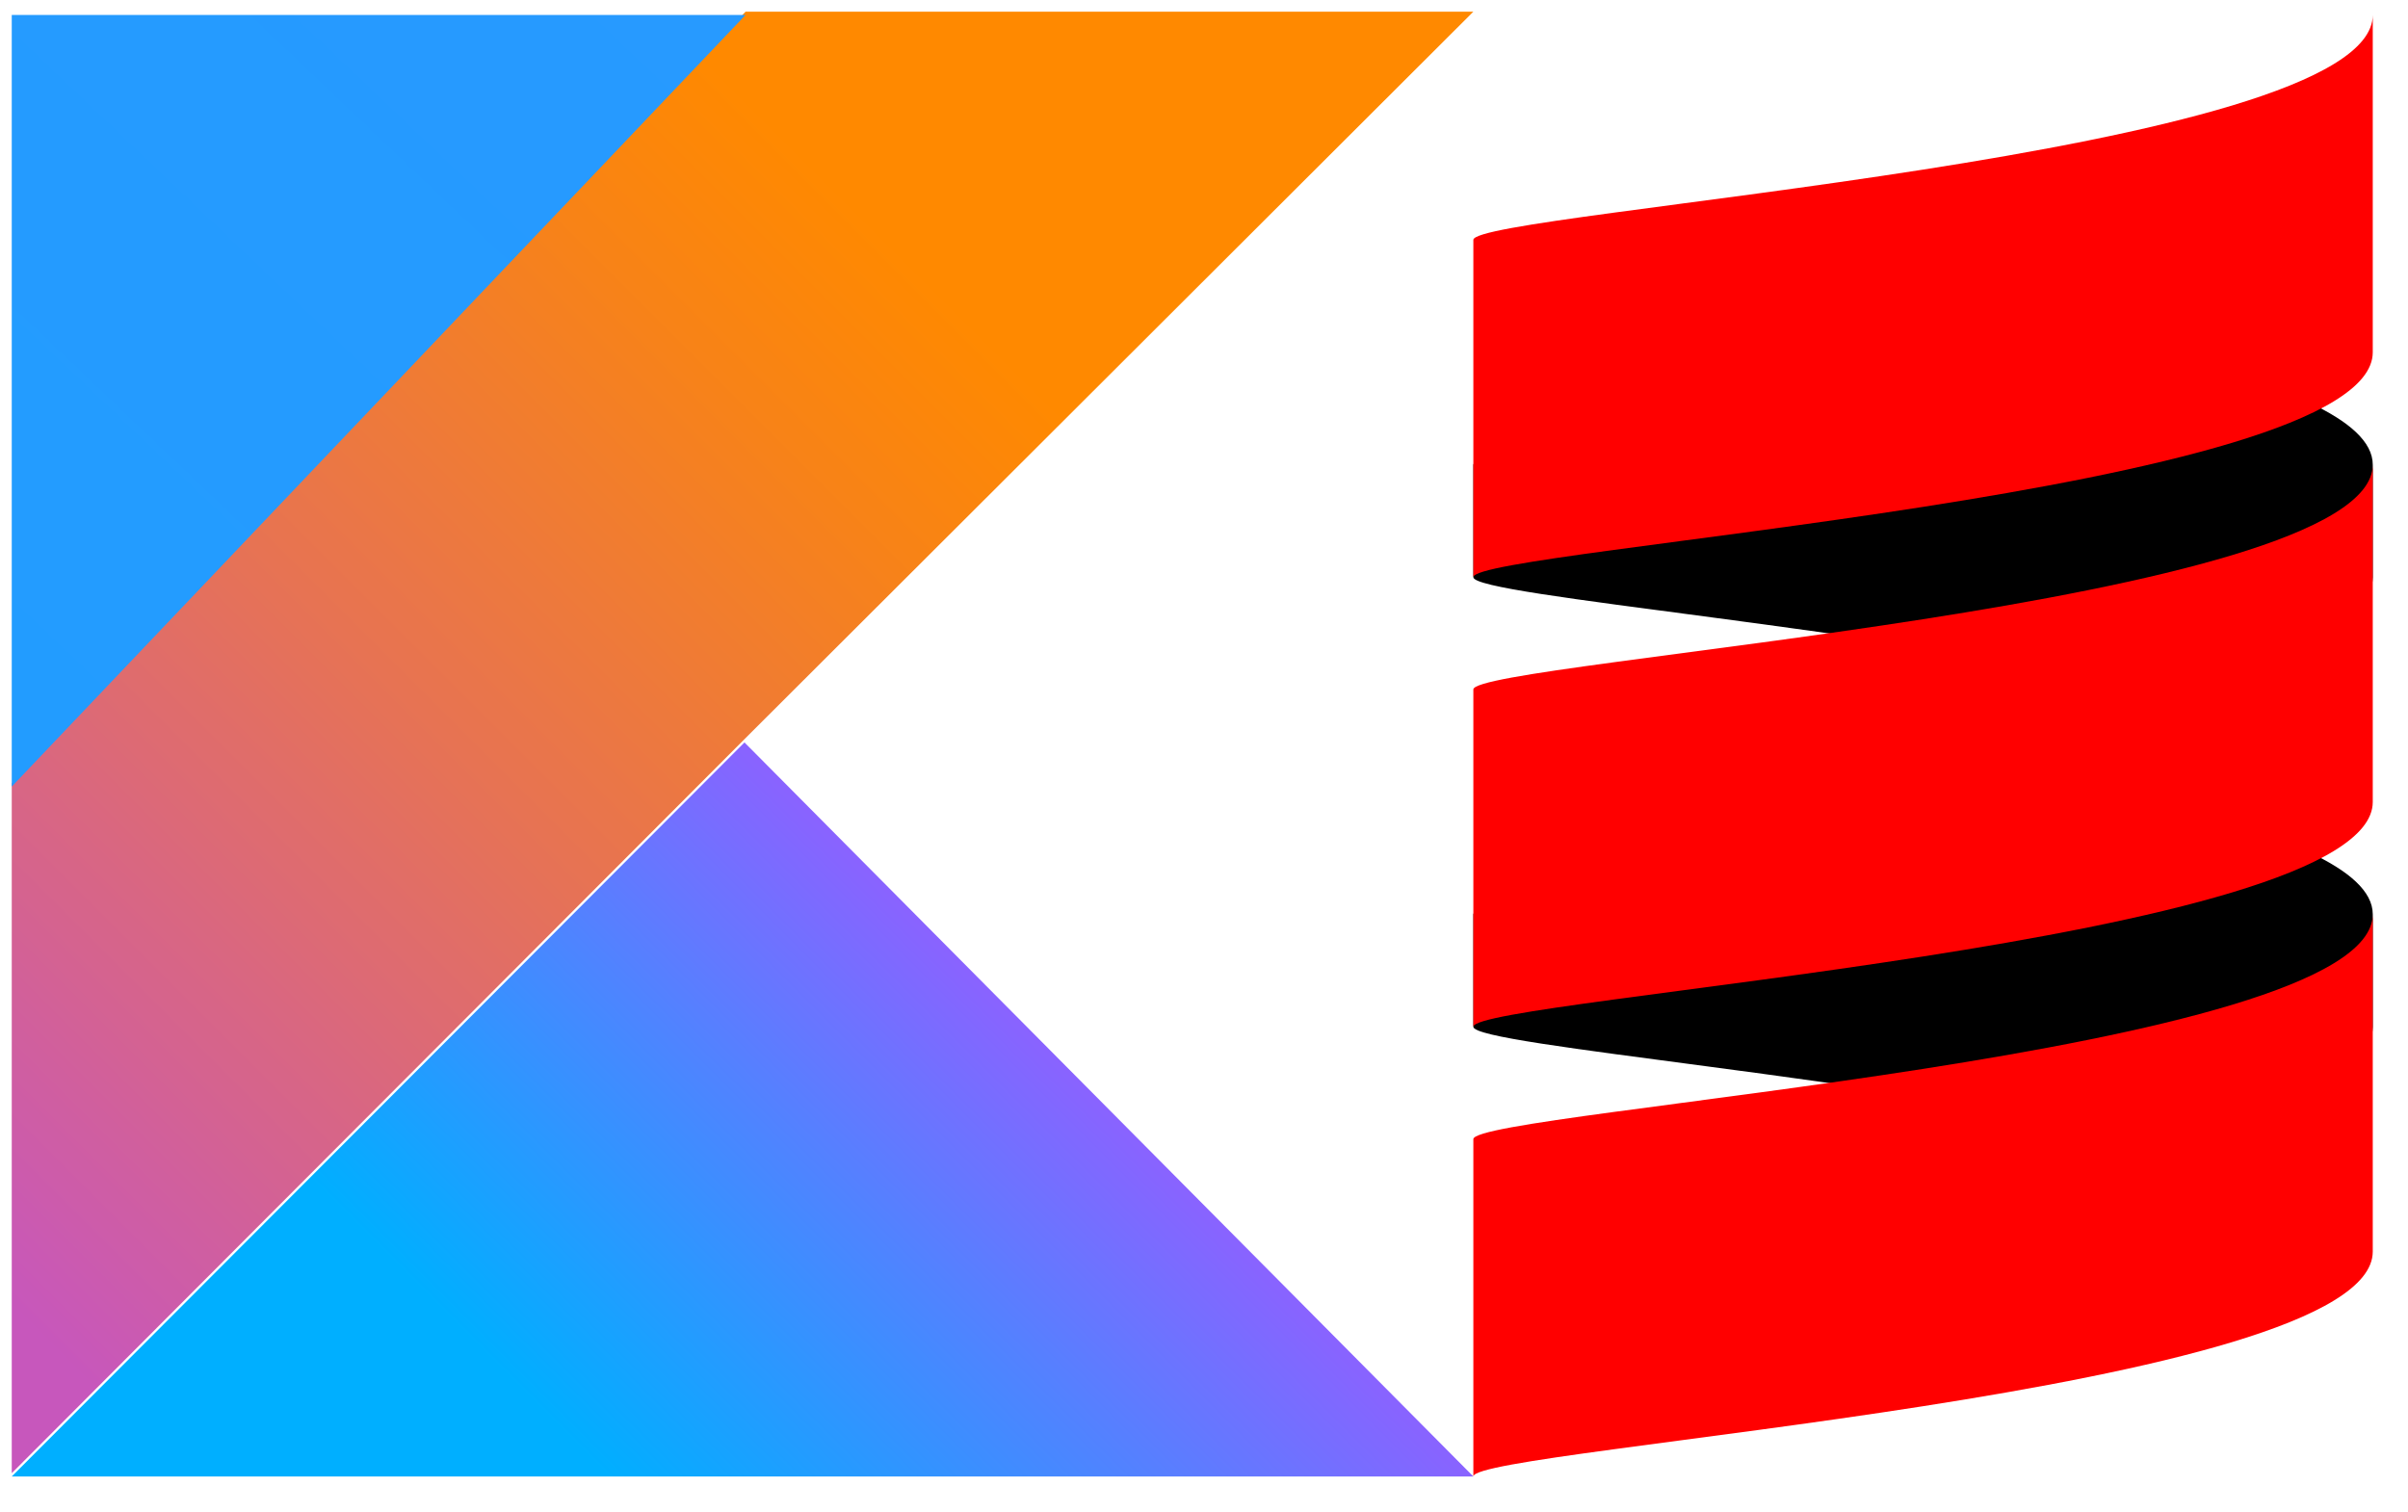
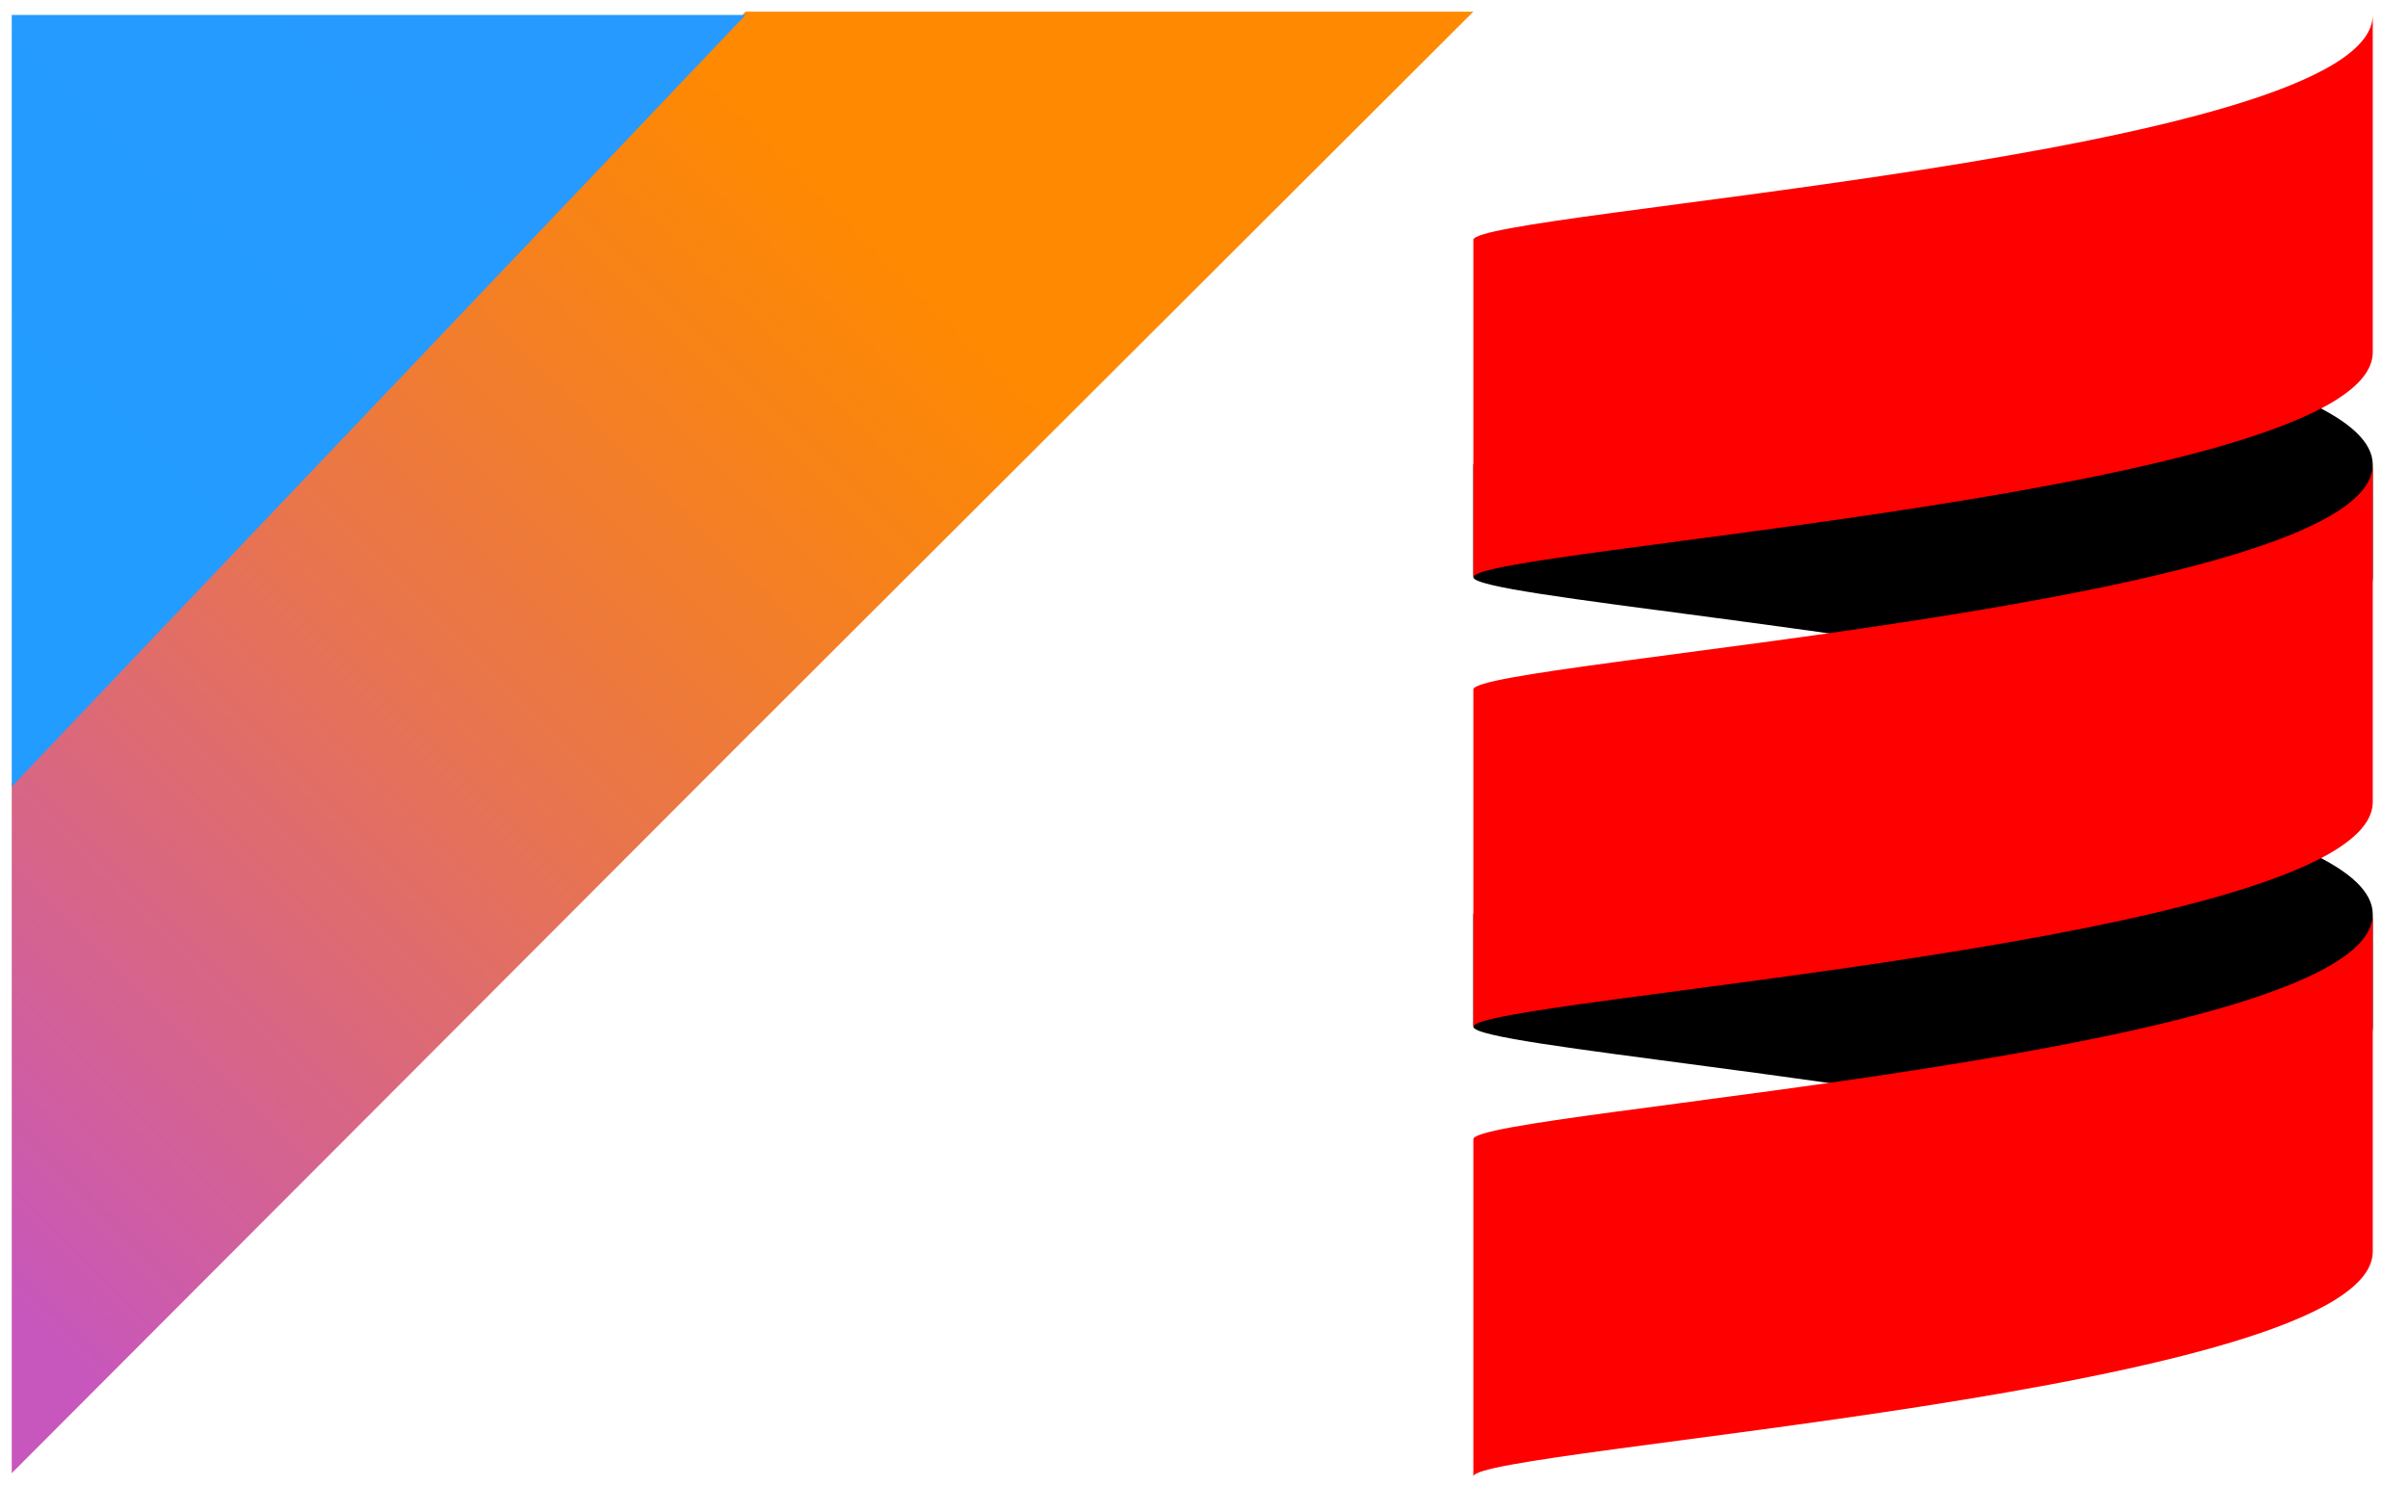
<svg xmlns="http://www.w3.org/2000/svg" xmlns:xlink="http://www.w3.org/1999/xlink" viewBox="-1 -.995 205 128.71">
  <defs>
    <path id="a" d="M0 124.44l62.38-62.5L124.43 0H62.47L0 65.7v58.74z" />
    <linearGradient id="b" x1="-20.94" x2="94.84" y1="114.41" y2="-1.38" gradientUnits="userSpaceOnUse">
      <stop offset="10.8%" stop-color="#c757bc" />
      <stop offset="17.3%" stop-color="#cd5ca9" />
      <stop offset="49.2%" stop-color="#e8744f" />
      <stop offset="71.6%" stop-color="#f88316" />
      <stop offset="82.3%" stop-color="#ff8900" />
    </linearGradient>
-     <path id="c" d="M124.43 124.72H0l62.38-62.5 62.05 62.5z" />
    <linearGradient id="d" x1="39.71" x2="96.15" y1="147.16" y2="90.73" gradientUnits="userSpaceOnUse">
      <stop offset="29.6%" stop-color="#00afff" />
      <stop offset="69.4%" stop-color="#5282ff" />
      <stop offset="100%" stop-color="#945dff" />
    </linearGradient>
    <path id="e" d="M0 65.98V.28h62.47L0 65.98z" />
    <linearGradient id="f" x1="-93.77" x2="2390.97" y1="2266.94" y2="-346.14" gradientUnits="userSpaceOnUse">
      <stop offset="29.6%" stop-color="#00afff" />
      <stop offset="69.4%" stop-color="#5282ff" />
      <stop offset="100%" stop-color="#945dff" />
    </linearGradient>
    <path id="g" d="M124.43 76.85v9.58c0 1.61 34.81 4.31 57.49 9.57 10.96-2.54 19.08-5.68 19.08-9.57v-9.58c0-3.89-8.12-7.02-19.08-9.56-22.68 5.25-57.49 7.95-57.49 9.56" />
    <path id="h" d="M124.43 38.57v9.58c0 1.61 34.81 4.31 57.49 9.56 10.96-2.54 19.08-5.67 19.08-9.56v-9.58c0-3.89-8.12-7.03-19.08-9.57-22.68 5.26-57.49 7.96-57.49 9.57" />
    <path id="i" d="M124.43 57.71v28.72c0-2.4 76.57-7.18 76.57-19.14V38.57c0 11.96-76.57 16.75-76.57 19.14" />
    <path id="j" d="M124.43 19.43v28.72c0-2.4 76.57-7.18 76.57-19.15V.28c0 11.97-76.57 16.76-76.57 19.15" />
    <path id="k" d="M124.43 96v28.72c0-2.39 76.57-7.18 76.57-19.15V76.85c0 11.97-76.57 16.76-76.57 19.15" />
    <path id="l" d="M124.43 76.92v9.62c0 1.62 34.97 4.33 57.75 9.61 11.01-2.55 19.17-5.7 19.17-9.61v-9.62c0-3.91-8.16-7.06-19.17-9.61-22.78 5.28-57.75 7.99-57.75 9.61" />
    <path id="m" d="M124.43 38.46v9.62c0 1.62 34.97 4.33 57.75 9.61 11.01-2.55 19.17-5.7 19.17-9.61v-9.62c0-3.91-8.16-7.06-19.17-9.61-22.78 5.28-57.75 7.99-57.75 9.61" />
    <path id="n" d="M124.43 57.69v28.85c0-2.41 76.92-7.21 76.92-19.23V38.46c0 12.02-76.92 16.83-76.92 19.23" />
    <path id="o" d="M124.43 19.23v28.85c0-2.41 76.92-7.21 76.92-19.23V0c0 12.02-76.92 16.83-76.92 19.23" />
    <path id="p" d="M124.43 96.15V125c0-2.4 76.92-7.21 76.92-19.23V76.92c0 12.02-76.92 16.83-76.92 19.23" />
  </defs>
  <use fill="url(#b)" xlink:href="#a" />
  <use fill-opacity="0" stroke="#000" stroke-opacity="0" xlink:href="#a" />
  <use fill="url(#d)" xlink:href="#c" />
  <use fill-opacity="0" stroke="#000" stroke-opacity="0" xlink:href="#c" />
  <use fill="url(#f)" xlink:href="#e" />
  <use fill-opacity="0" stroke="#000" stroke-opacity="0" xlink:href="#e" />
  <use xlink:href="#g" />
  <use fill-opacity="0" stroke="#000" stroke-opacity="0" xlink:href="#g" />
  <use xlink:href="#h" />
  <use fill-opacity="0" stroke="#000" stroke-opacity="0" xlink:href="#h" />
  <g>
    <use fill="red" xlink:href="#i" />
    <use fill-opacity="0" stroke="#000" stroke-opacity="0" xlink:href="#i" />
  </g>
  <g>
    <use fill="red" xlink:href="#j" />
    <use fill-opacity="0" stroke="#000" stroke-opacity="0" xlink:href="#j" />
  </g>
  <g>
    <use fill="red" xlink:href="#k" />
    <use fill-opacity="0" stroke="#000" stroke-opacity="0" xlink:href="#k" />
  </g>
  <g>
    <use fill-opacity="0" xlink:href="#l" />
    <use fill-opacity="0" xlink:href="#m" />
    <use fill-opacity="0" xlink:href="#n" />
    <use fill-opacity="0" xlink:href="#o" />
    <use fill-opacity="0" xlink:href="#p" />
  </g>
</svg>